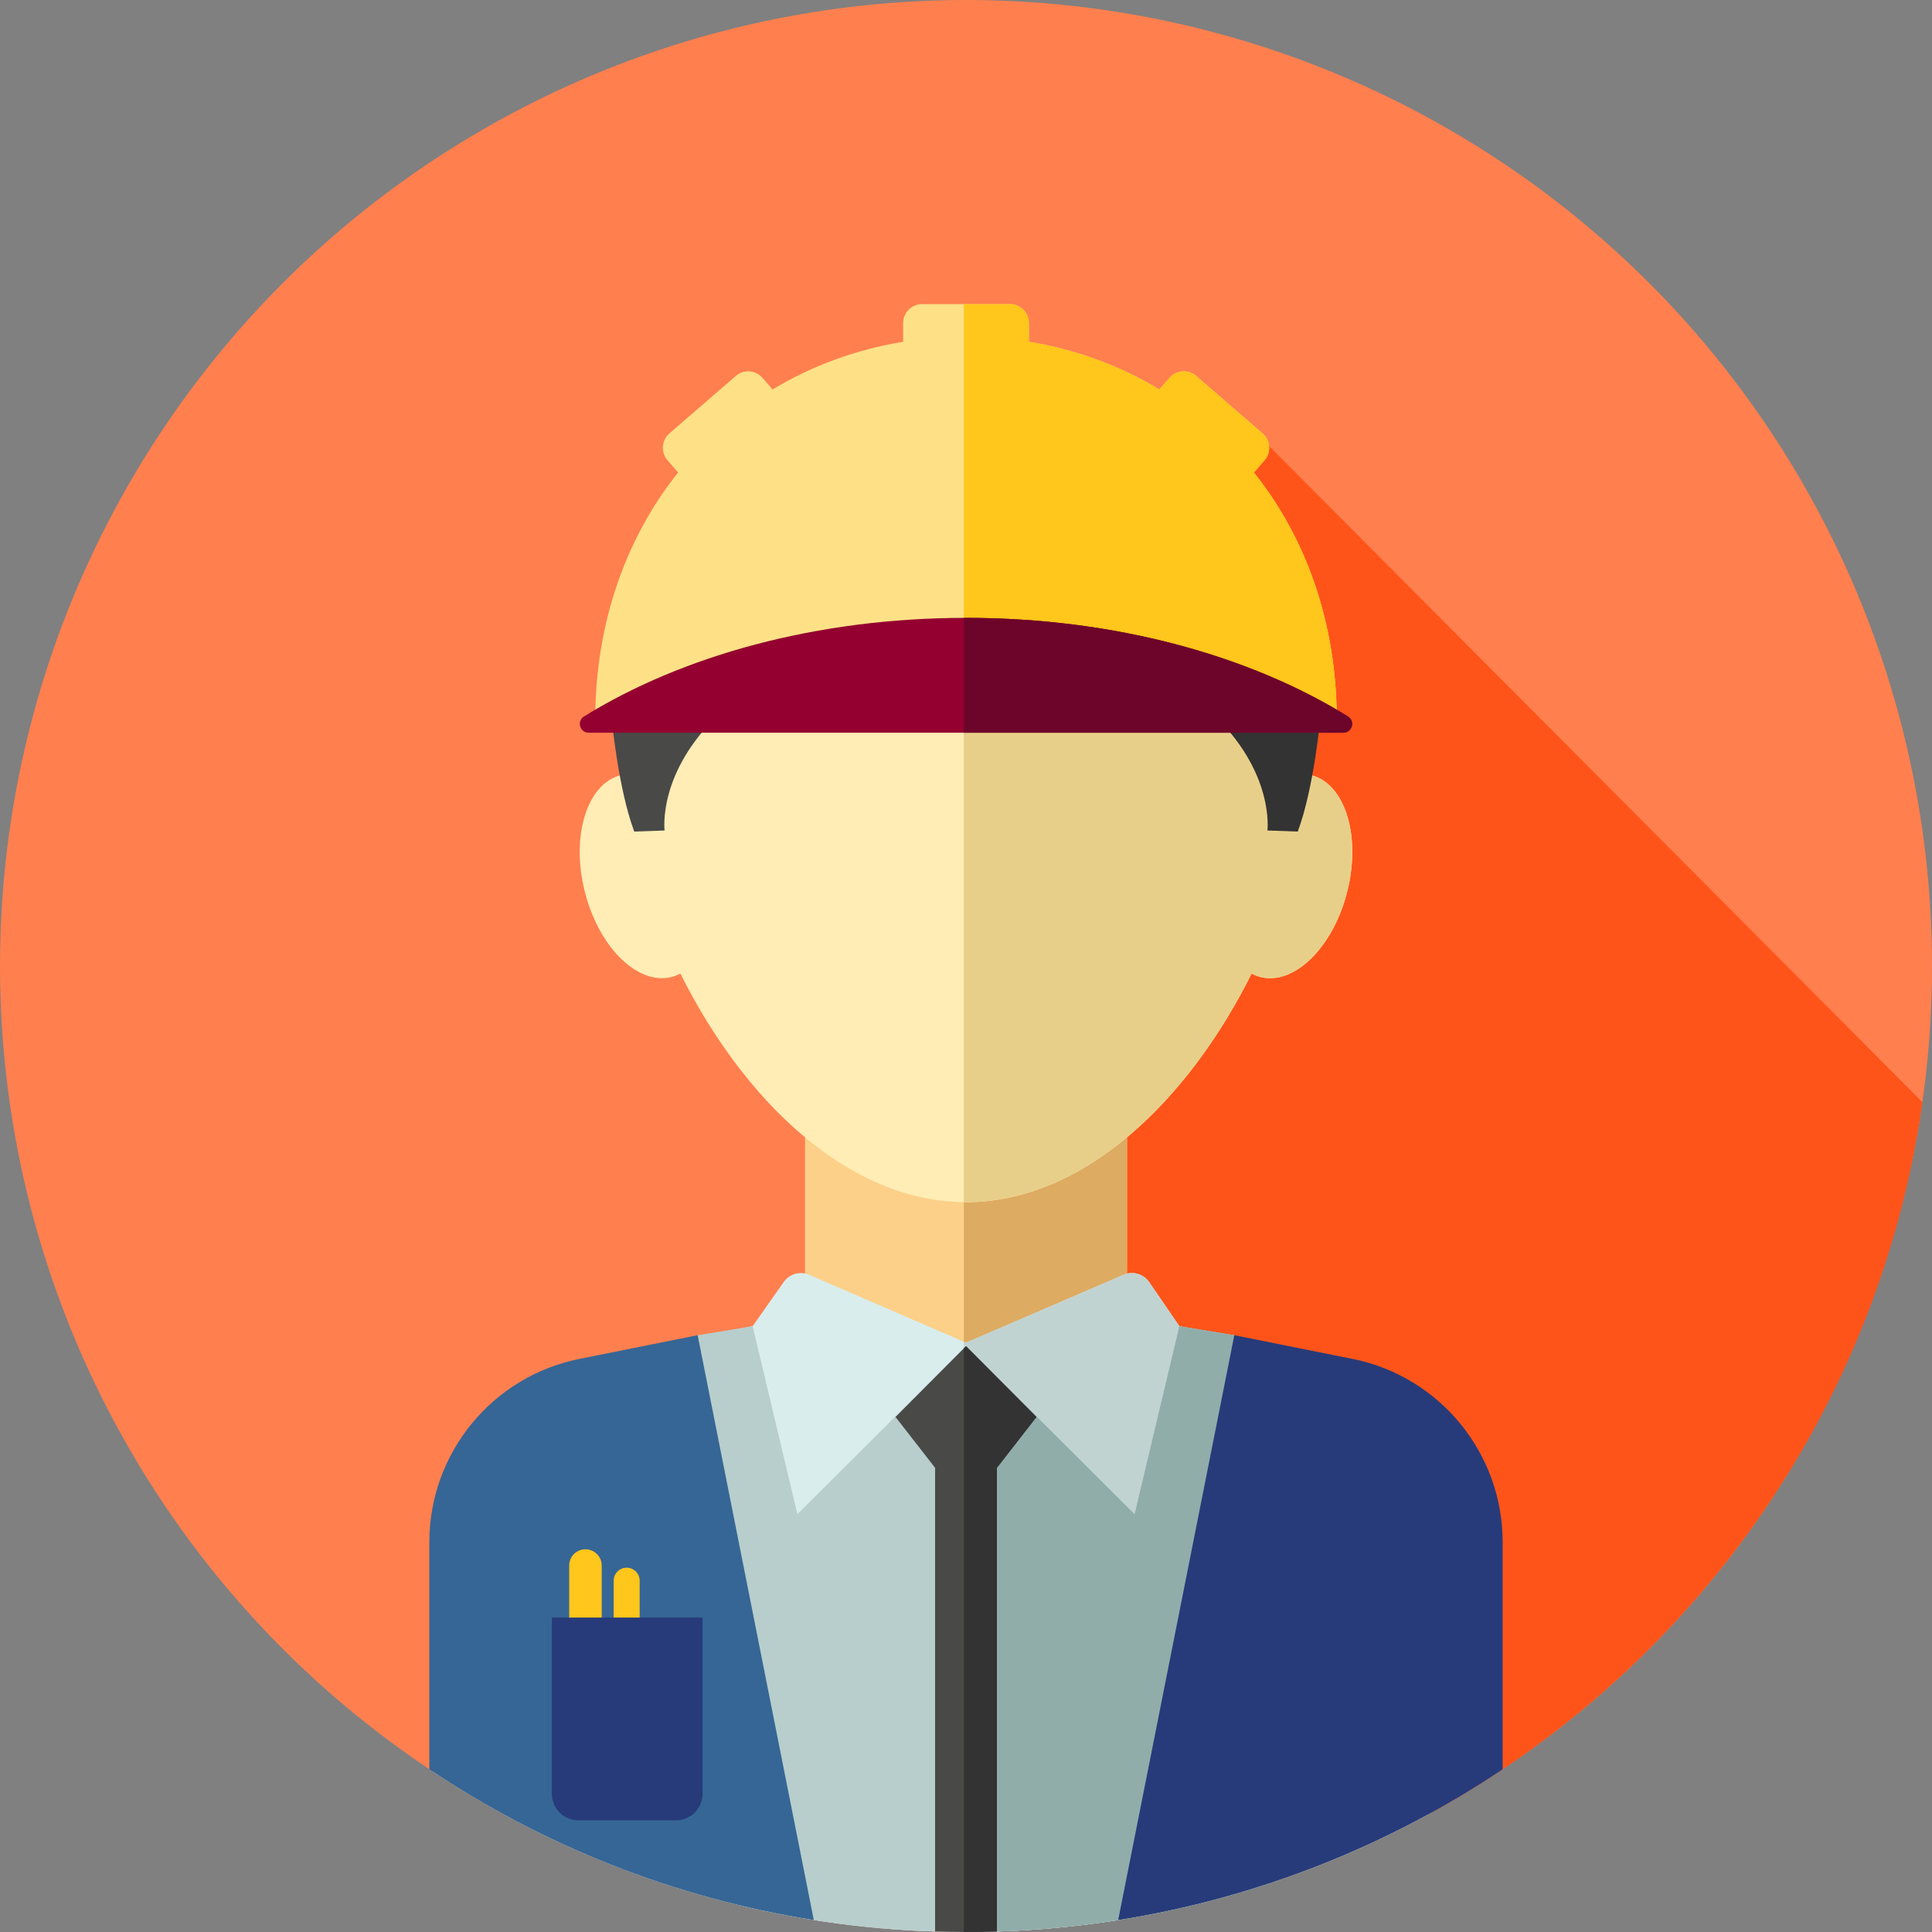
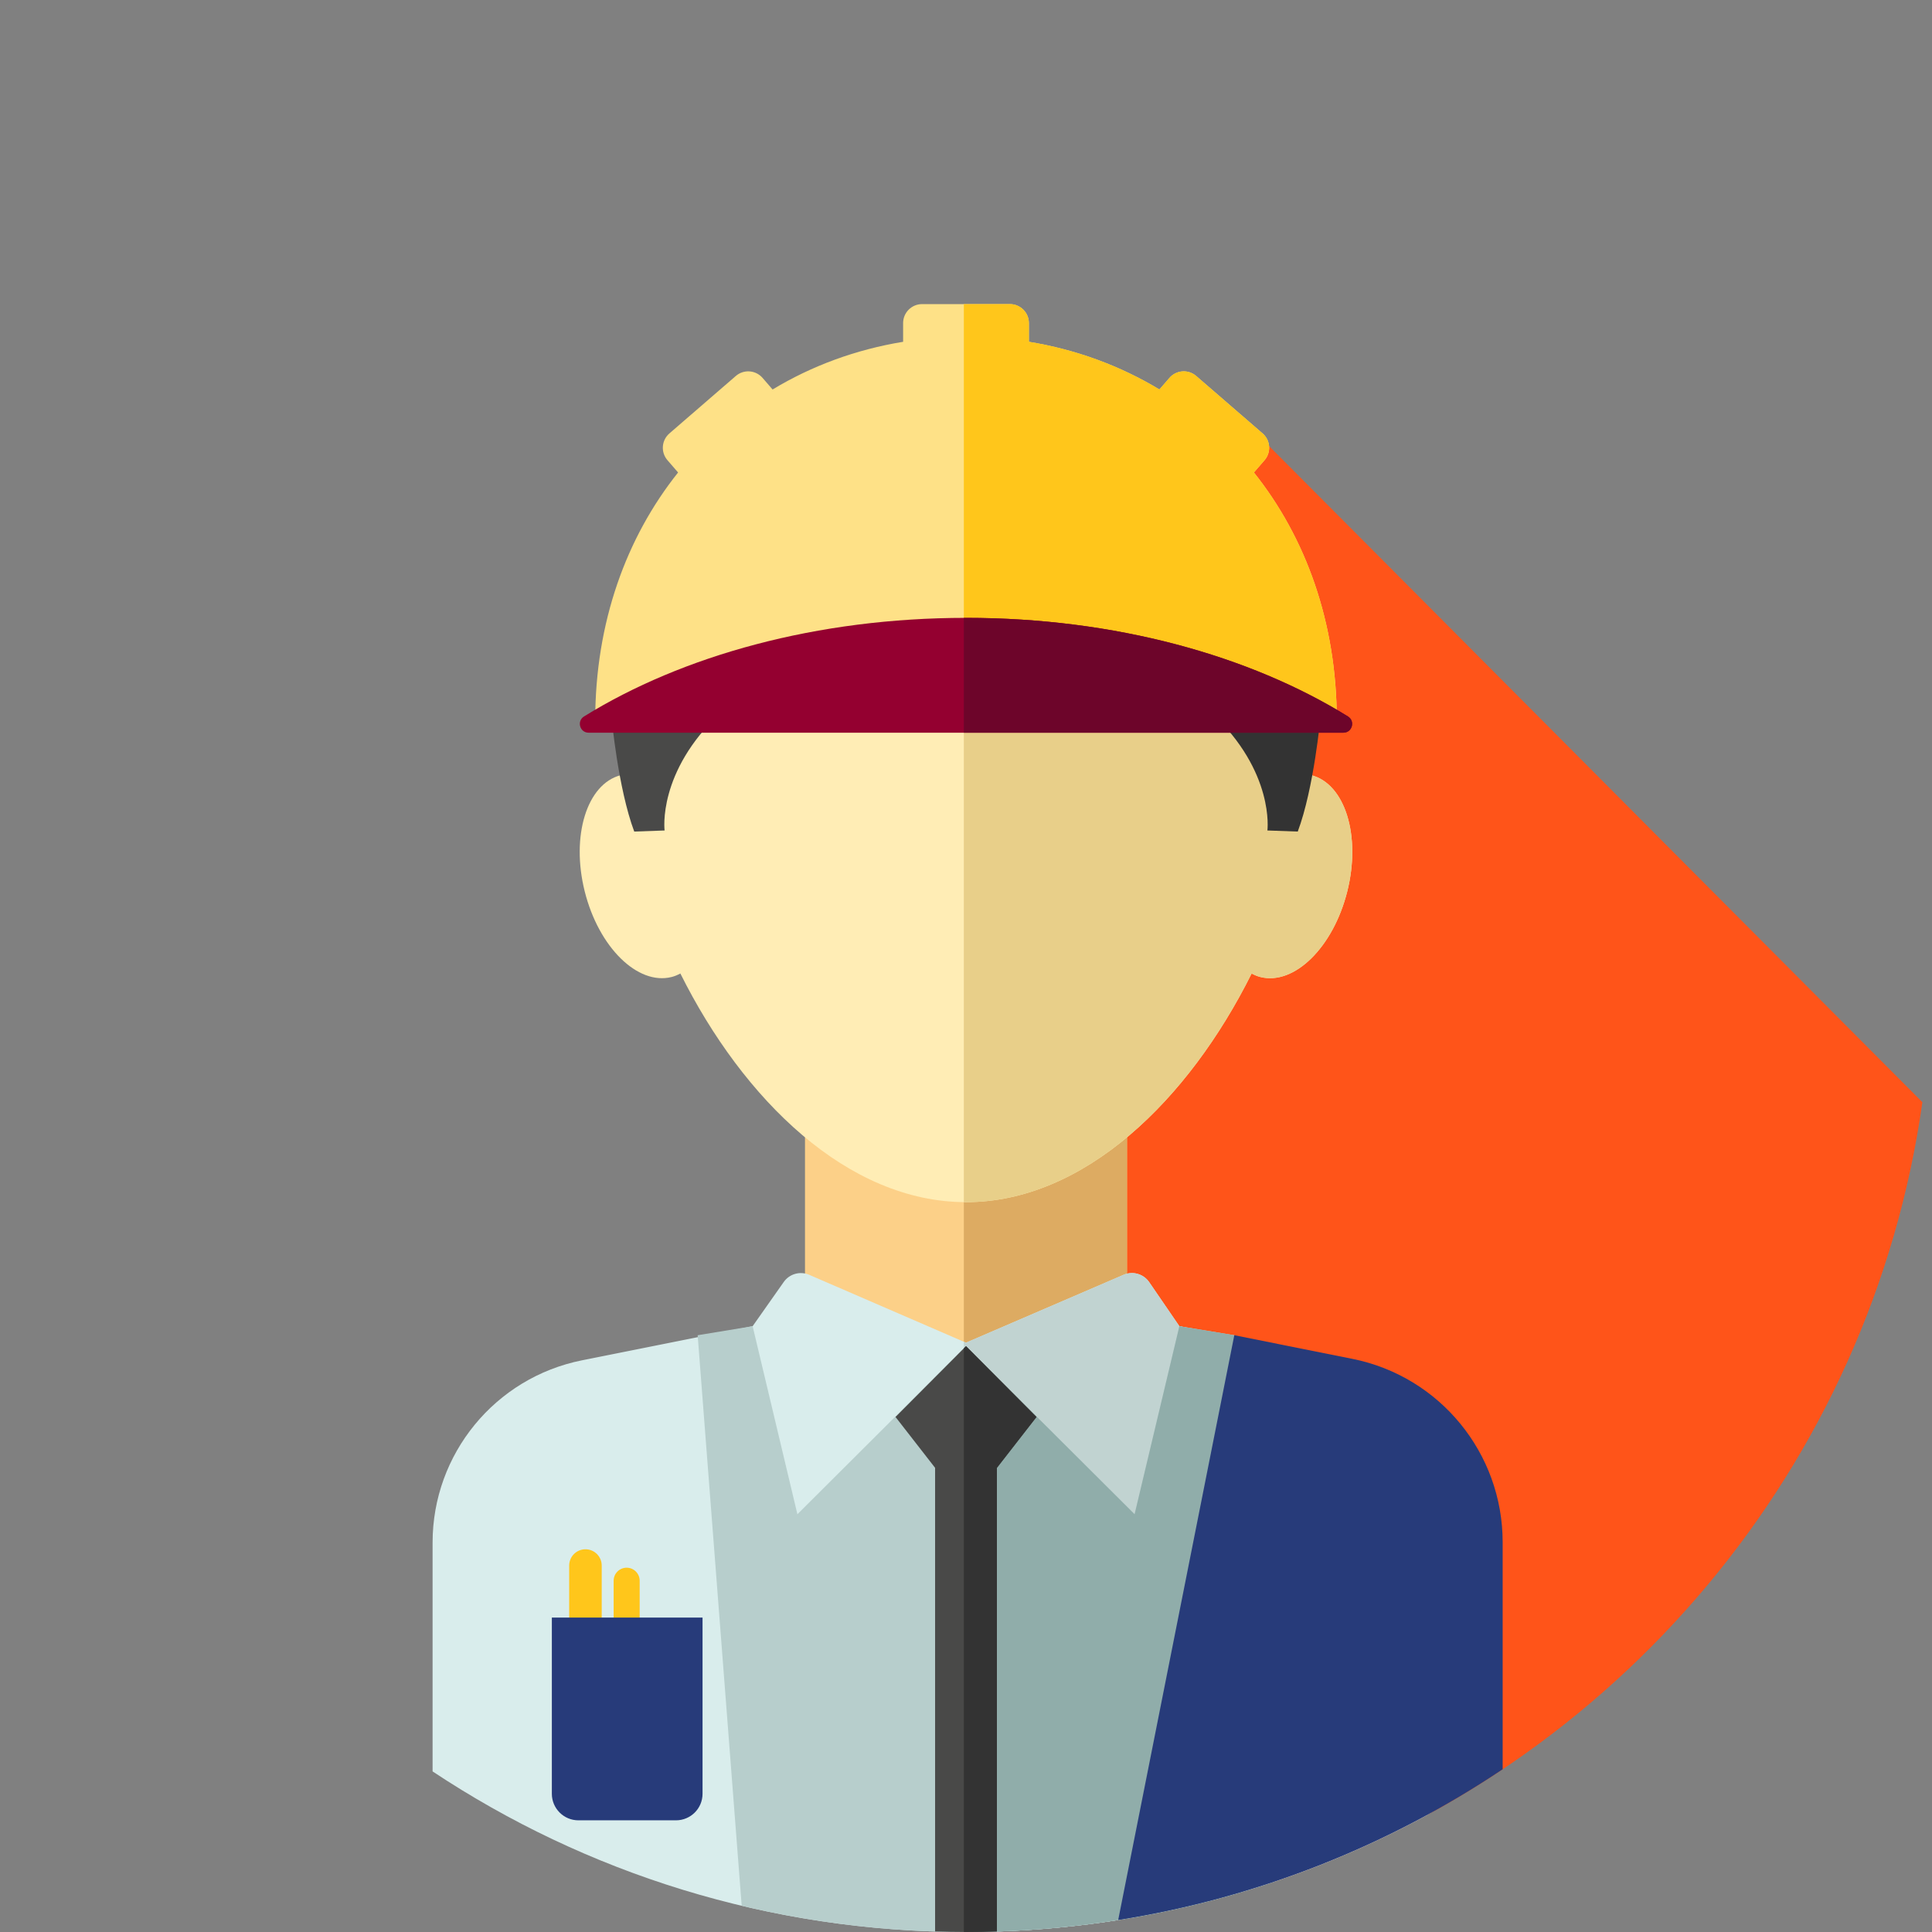
<svg xmlns="http://www.w3.org/2000/svg" version="1.1" id="Layer_1" x="0px" y="0px" viewBox="0 0 512.002 512.002" style="enable-background:new 0 0 512.002 512.002;" xml:space="preserve">
  <rect x="0" y="0" width="512.002" height="512.002" fill="#808080" stroke="none" />
-   <circle style="fill:#FF7F4F;" cx="256.001" cy="256" r="256" />
  <path style="fill:#FF5419;" d="M242.067,402.963l95.697,95.697c90.286-30.41,158.036-109.797,171.692-206.57L322.897,104.736  L242.067,402.963z" />
  <rect x="213.334" y="292.219" style="fill:#FCD088;" width="85.333" height="85.333" />
  <rect x="255.432" y="292.219" style="fill:#DDAB62;" width="43.236" height="85.333" />
  <path style="fill:#D9EDEC;" d="M357.765,360.5l-45.22-9.044l-7.992-11.666c-1.496-2.184-4.327-3.007-6.759-1.965l-41.793,18.004  l-41.543-17.987c-2.415-1.053-5.239-0.262-6.754,1.893l-8.247,11.719l-45.22,9.044c-23.024,4.606-39.596,24.821-39.596,48.3v60.647  c40.508,26.883,89.1,42.555,141.36,42.555c44.166,0,85.721-11.185,121.985-30.877c6.644-4.113,13.107-8.32,19.375-12.514V408.8  C397.361,385.319,380.789,365.104,357.765,360.5z" />
  <path style="fill:#C1D3D1;" d="M357.765,360.5l-45.22-9.044l-7.992-11.666c-1.496-2.184-4.327-3.007-6.759-1.965l-41.793,18.004  l-0.574-0.248V511.99c0.191,0,0.381,0.01,0.574,0.01c44.166,0,85.721-11.185,121.985-30.877c6.644-4.113,13.107-8.32,19.375-12.514  V408.8C397.361,385.319,380.789,365.104,357.765,360.5z" />
  <path style="fill:#FFEDB5;" d="M347.532,205.44c0.459-4.244,0.698-8.428,0.698-12.509c0-53.974-41.293-97.728-92.229-97.728  s-92.229,43.753-92.229,97.728c0,4.08,0.24,8.264,0.698,12.509c-8.945,2.326-13.202,16.087-9.506,30.817  c3.708,14.776,14.014,24.921,23.018,22.661c0.821-0.205,1.586-0.538,2.326-0.927c16.667,33.452,44.351,60.594,75.693,60.594  s59.027-27.139,75.693-60.594c0.74,0.39,1.505,0.722,2.326,0.927c9.004,2.26,19.309-7.885,23.018-22.661  C360.733,221.527,356.477,207.763,347.532,205.44z" />
  <path style="fill:#E8CF89;" d="M347.532,205.44c0.459-4.244,0.698-8.428,0.698-12.509c0-53.974-41.293-97.728-92.229-97.728  c-0.193,0-0.381,0.014-0.574,0.016v223.349c0.191,0.002,0.383,0.016,0.574,0.016c31.342,0,59.027-27.139,75.693-60.594  c0.74,0.39,1.505,0.722,2.326,0.927c9.004,2.26,19.309-7.885,23.018-22.661C360.733,221.527,356.477,207.763,347.532,205.44z" />
  <path style="fill:#B7CECC;" d="M300.681,401.291l-44.68-44.539l-44.68,44.539l-11.864-49.836l-14.567,2.395l11.667,151.199  c19.078,4.537,38.977,6.953,59.444,6.953c25.512,0,50.147-3.749,73.399-10.699l-2.296-147.453l-14.558-2.395L300.681,401.291z" />
  <path style="fill:#90ADAA;" d="M329.4,501.301l-2.296-147.453l-14.558-2.395l-11.864,49.836l-44.68-44.539l-0.574,0.572v154.667  c0.191,0,0.383,0.009,0.574,0.009C281.513,512,306.148,508.251,329.4,501.301z" />
  <path style="fill:#494948;" d="M162.048,189.918c0,0,1.724,18.963,6.034,30.456l8.045-0.288c0,0-2.012-15.515,14.941-31.318  S162.048,189.918,162.048,189.918z" />
  <path style="fill:#333333;" d="M349.954,189.918c0,0-1.724,18.963-6.034,30.456l-8.045-0.288c0,0,2.012-15.515-14.941-31.318  C303.982,172.965,349.954,189.918,349.954,189.918z" />
  <path style="fill:#FEE187;" d="M354.263,190.923c0-25.984-8.239-48.502-21.964-65.708l2.819-3.258  c1.817-2.1,1.588-5.277-0.514-7.094l-17.601-15.226c-2.1-1.817-5.275-1.588-7.092,0.514l-2.653,3.067  c-10.409-6.285-22.1-10.593-34.592-12.638v-4.96c0-2.777-2.251-5.029-5.029-5.029h-23.273c-2.777,0-5.029,2.251-5.029,5.029v4.96  c-12.491,2.043-24.183,6.351-34.592,12.638l-2.653-3.067c-1.817-2.1-4.992-2.331-7.094-0.514l-17.601,15.226  c-2.1,1.817-2.331,4.992-0.514,7.094l2.819,3.258c-13.724,17.206-21.963,39.724-21.963,65.708H354.263z" />
  <path style="fill:#FFC61B;" d="M332.299,125.214l2.819-3.258c1.817-2.1,1.588-5.277-0.514-7.094l-17.601-15.226  c-2.1-1.817-5.275-1.588-7.092,0.514l-2.653,3.067c-10.409-6.285-22.1-10.593-34.592-12.638v-4.96c0-2.777-2.251-5.029-5.029-5.029  h-12.21v110.33h98.837C354.263,164.938,346.025,142.42,332.299,125.214z" />
  <path style="fill:#940030;" d="M256.001,163.74c-39.421,0-75.143,9.969-101.224,26.124c-1.995,1.236-1.131,4.31,1.215,4.31H356.01  c2.346,0,3.21-3.074,1.215-4.31C331.144,173.709,295.421,163.74,256.001,163.74z" />
  <path style="fill:#6D052A;" d="M357.225,189.864c-26.081-16.155-61.804-26.124-101.224-26.124c-0.193,0-0.381,0.009-0.574,0.009  v30.423H356.01C358.356,194.172,359.22,191.1,357.225,189.864z" />
  <path style="fill:#273B7A;" d="M358.385,360.108l-31.282-6.261l-30.77,154.979c37.247-5.896,71.818-19.82,101.888-39.95v-60.173  C398.223,385.081,381.549,364.742,358.385,360.108z" />
-   <path style="fill:#366695;" d="M153.616,360.108l31.273-6.261l30.777,154.979c-37.247-5.896-71.818-19.82-101.888-39.95v-60.173  C113.779,385.081,130.452,364.742,153.616,360.108z" />
  <path style="fill:#494948;" d="M237.324,375.513l10.488,13.478v122.864c2.72,0.086,5.448,0.143,8.189,0.143s5.468-0.059,8.189-0.143  V388.991l10.488-13.478l-18.677-18.761L237.324,375.513z" />
  <path style="fill:#333333;" d="M256.001,356.752l-0.574,0.578v154.662c0.191,0,0.383,0.01,0.574,0.01  c2.741,0,5.468-0.059,8.189-0.143V388.994l10.488-13.477L256.001,356.752z" />
  <g>
    <path style="fill:#FFC61B;" d="M155.152,449.077c-2.381,0-4.31-1.929-4.31-4.31v-29.88c0-2.381,1.929-4.31,4.31-4.31   s4.31,1.929,4.31,4.31v29.88C159.462,447.148,157.533,449.077,155.152,449.077z" />
    <path style="fill:#FFC61B;" d="M166.072,452.237c-1.903,0-3.448-1.545-3.448-3.448v-29.88c0-1.903,1.545-3.448,3.448-3.448   s3.448,1.545,3.448,3.448v29.88C169.519,450.694,167.975,452.237,166.072,452.237z" />
  </g>
  <path style="fill:#273B7A;" d="M179.144,482.406h-25.859c-3.887,0-7.039-3.151-7.039-7.039v-46.689h39.936v46.689  C186.183,479.254,183.031,482.406,179.144,482.406z" />
  <g>
</g>
  <g>
</g>
  <g>
</g>
  <g>
</g>
  <g>
</g>
  <g>
</g>
  <g>
</g>
  <g>
</g>
  <g>
</g>
  <g>
</g>
  <g>
</g>
  <g>
</g>
  <g>
</g>
  <g>
</g>
  <g>
</g>
</svg>